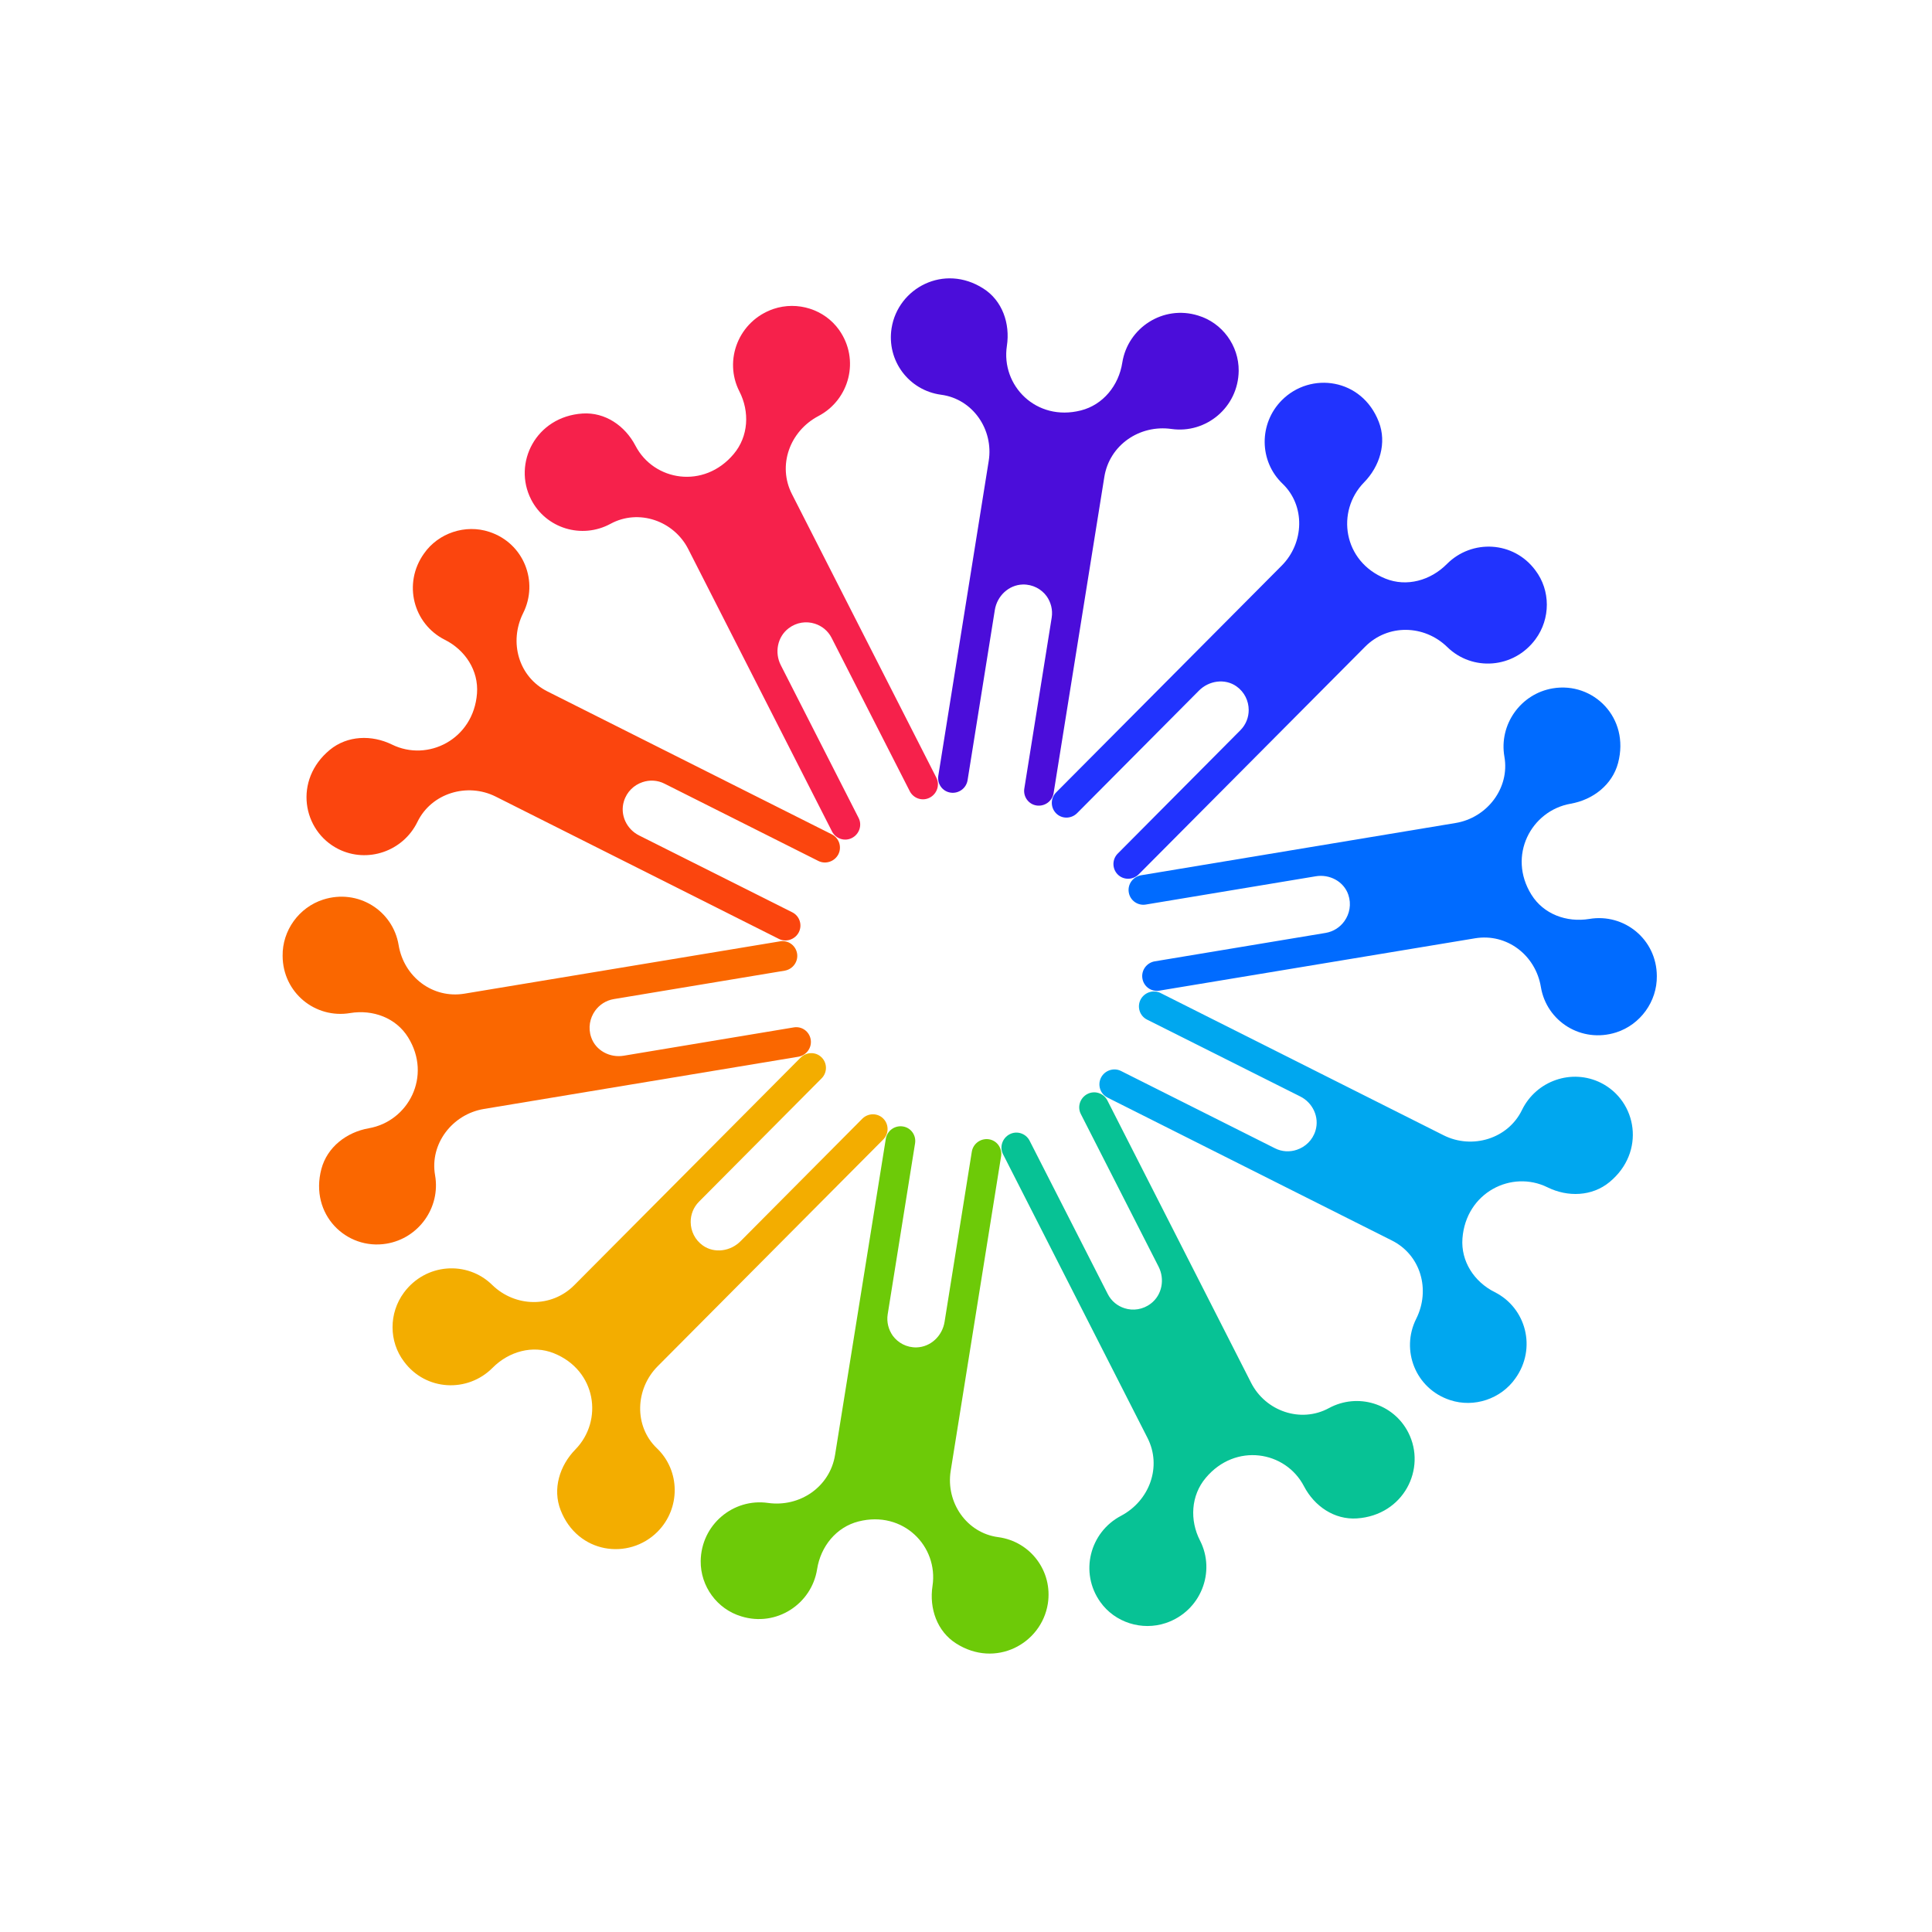
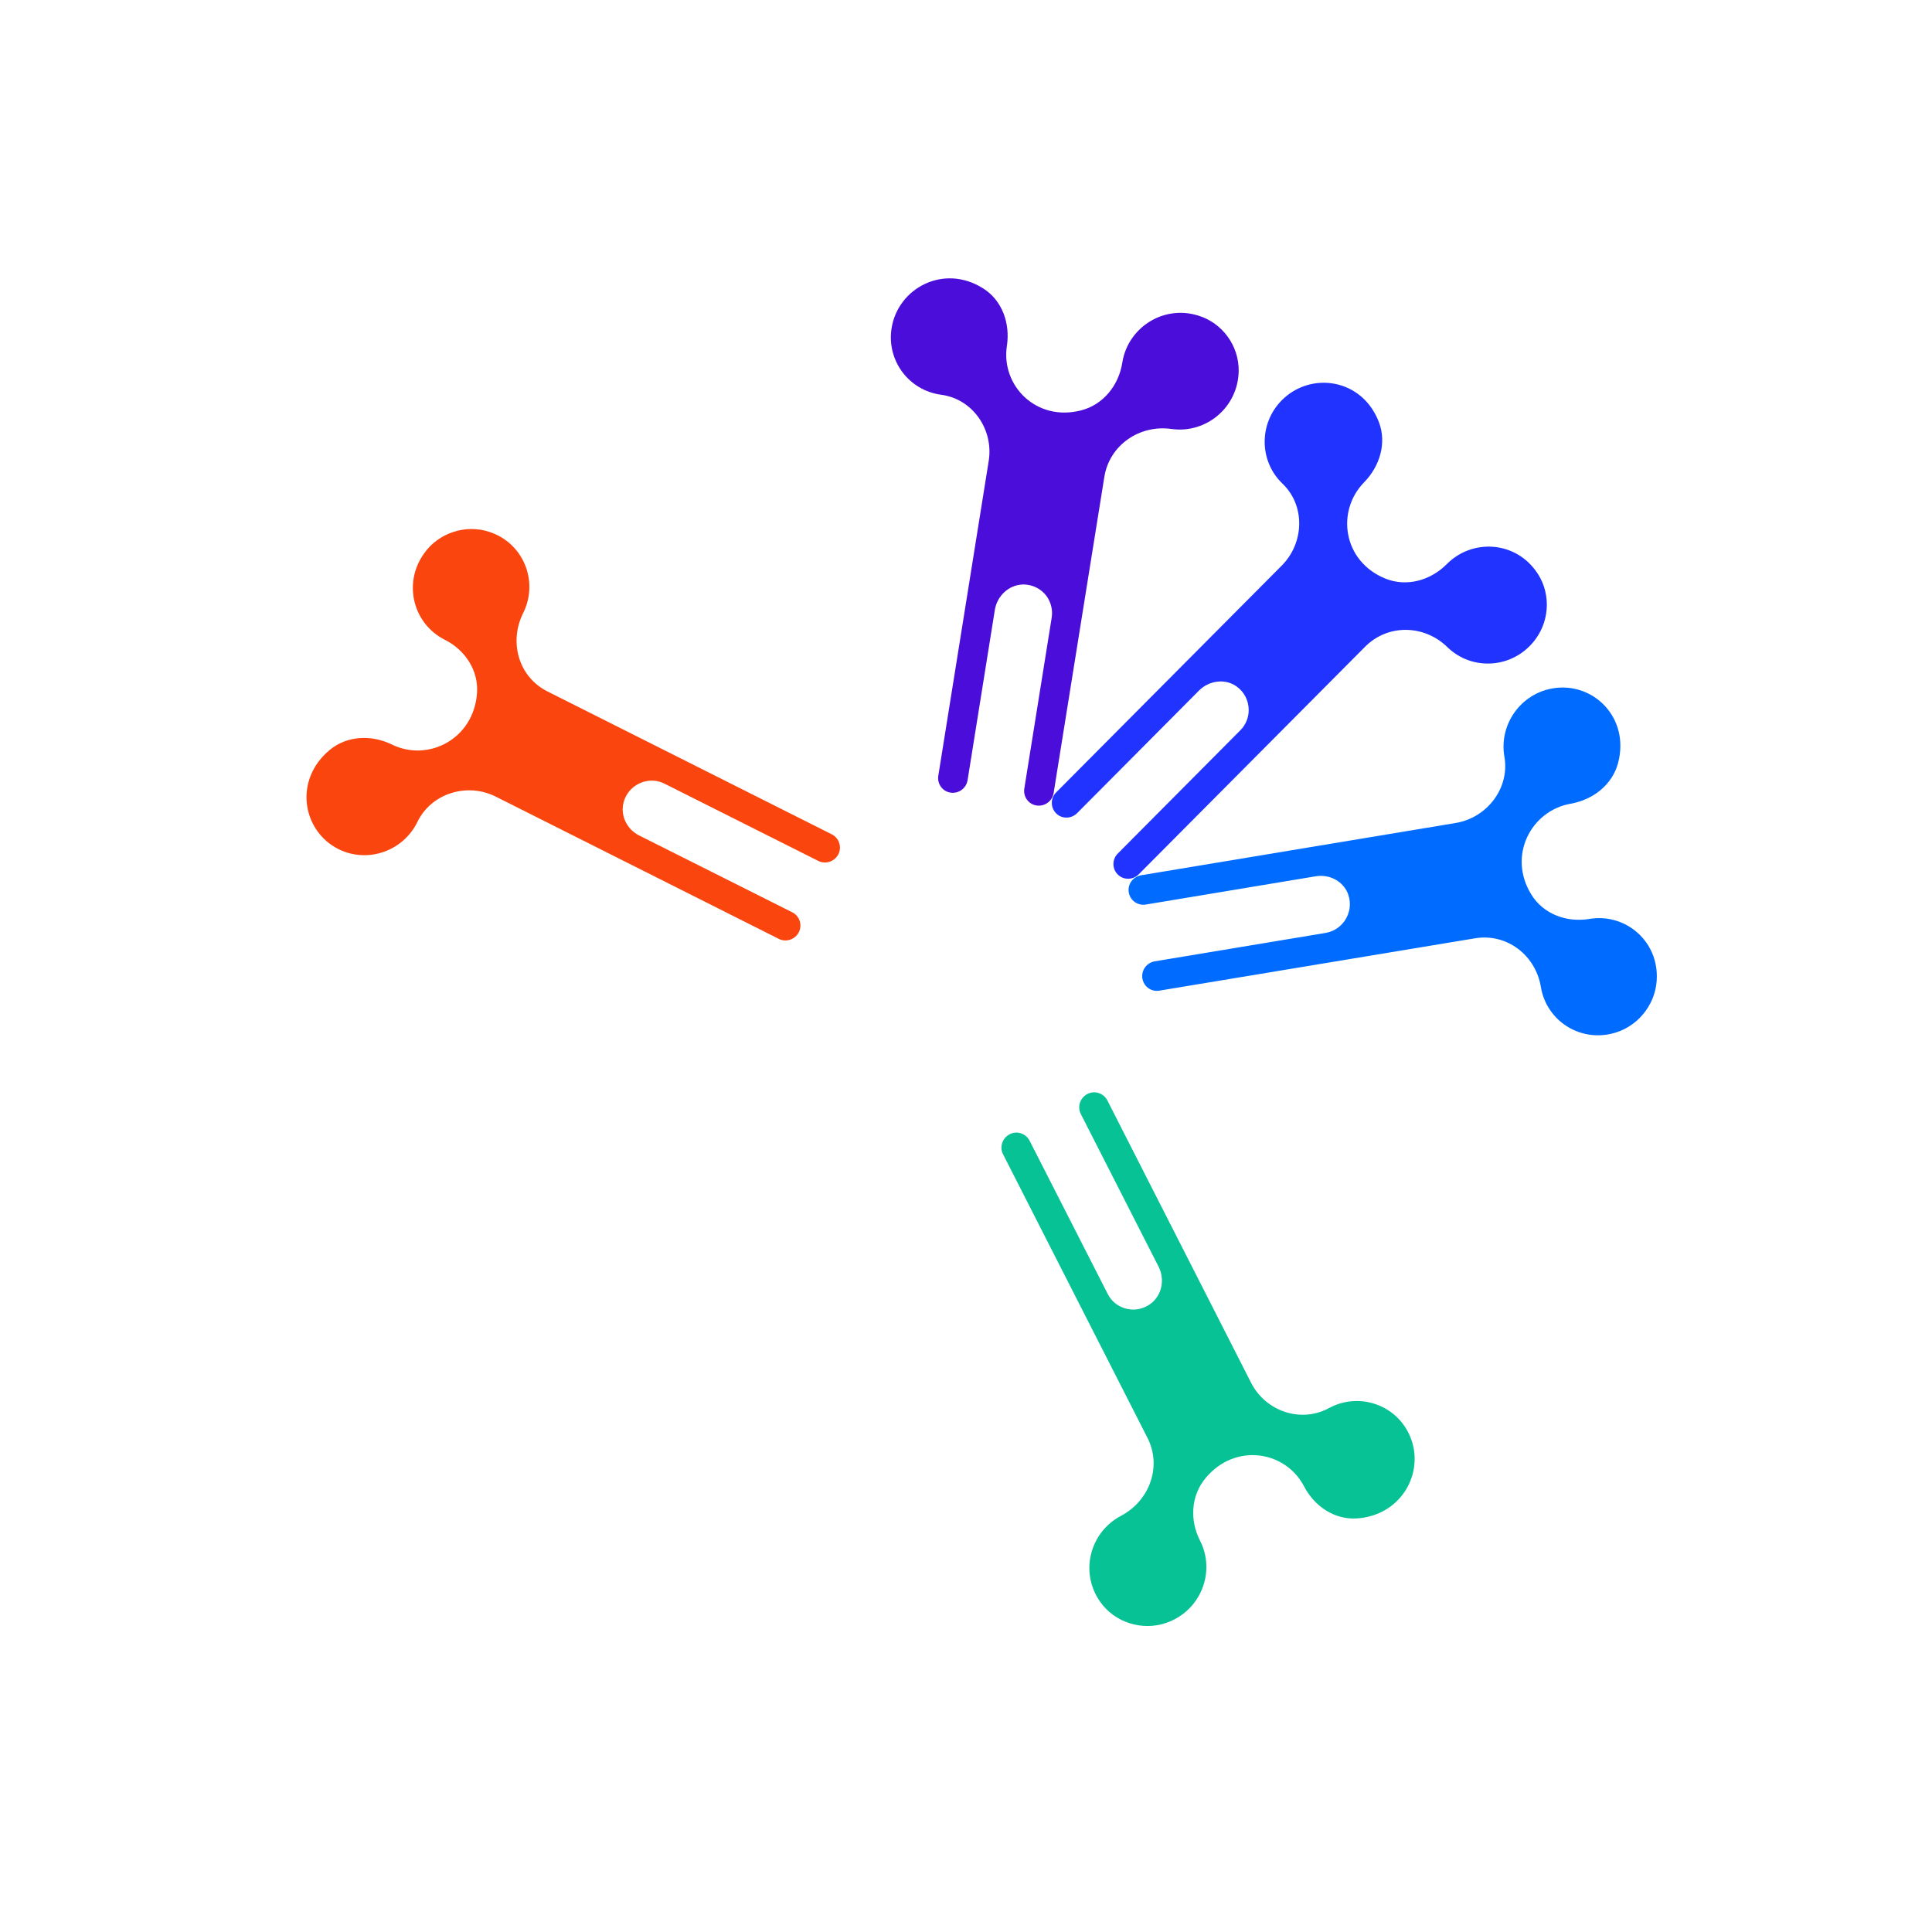
<svg xmlns="http://www.w3.org/2000/svg" width="56" height="56" viewBox="0 0 56 56" fill="none">
-   <path d="M11.707 37.468C12.338 36.613 13.541 36.535 14.263 37.241C14.93 37.893 15.984 37.917 16.645 37.252L23.207 30.655C23.375 30.486 23.648 30.482 23.815 30.649C23.982 30.816 23.983 31.089 23.814 31.257L20.262 34.83C20.099 34.993 20.018 35.208 20.02 35.421C20.021 35.678 20.14 35.938 20.376 36.104C20.71 36.338 21.176 36.27 21.465 35.977L24.994 32.427C25.162 32.259 25.434 32.254 25.602 32.422C25.768 32.588 25.769 32.861 25.601 33.029L19.062 39.603C18.408 40.261 18.373 41.341 19.04 41.978C19.722 42.63 19.729 43.722 19.061 44.396C18.224 45.237 16.738 45.032 16.249 43.77C16.012 43.161 16.218 42.482 16.678 42.013C17.494 41.176 17.287 39.722 16.057 39.226C15.44 38.976 14.747 39.173 14.277 39.647C13.554 40.375 12.342 40.319 11.711 39.467C11.267 38.883 11.269 38.061 11.707 37.468Z" fill="#F3AD00" />
  <path d="M44.507 18.529C43.875 19.385 42.673 19.462 41.951 18.756C41.284 18.105 40.23 18.08 39.569 18.745L33.007 25.342C32.839 25.511 32.566 25.515 32.399 25.348C32.232 25.181 32.231 24.908 32.4 24.74L35.952 21.167C36.115 21.004 36.196 20.789 36.194 20.576C36.193 20.319 36.074 20.059 35.838 19.893C35.504 19.659 35.038 19.727 34.749 20.021L31.22 23.57C31.052 23.738 30.779 23.743 30.613 23.576C30.446 23.409 30.445 23.136 30.613 22.968L37.152 16.394C37.806 15.736 37.84 14.655 37.174 14.019C36.492 13.367 36.485 12.275 37.154 11.601C37.99 10.76 39.477 10.965 39.965 12.227C40.202 12.836 39.996 13.515 39.536 13.984C38.72 14.821 38.928 16.275 40.157 16.771C40.774 17.021 41.467 16.824 41.937 16.35C42.66 15.622 43.872 15.678 44.503 16.53C44.947 17.114 44.945 17.936 44.507 18.529Z" fill="#2133FE" />
-   <path d="M20.31 45.248C20.324 44.19 21.257 43.421 22.259 43.563C23.183 43.694 24.058 43.097 24.205 42.169L25.675 33.012C25.711 32.777 25.932 32.616 26.166 32.65C26.401 32.683 26.56 32.903 26.524 33.138L25.73 38.097C25.694 38.322 25.756 38.544 25.877 38.716C26.029 38.923 26.278 39.062 26.568 39.055C26.978 39.043 27.315 38.721 27.379 38.313L28.168 33.385C28.205 33.149 28.425 32.989 28.66 33.022C28.895 33.056 29.053 33.276 29.018 33.511L27.556 42.635C27.411 43.55 28.019 44.435 28.934 44.555C29.873 44.68 30.519 45.547 30.372 46.485C30.186 47.651 28.852 48.363 27.713 47.636C27.162 47.286 26.93 46.622 27.029 45.971C27.204 44.821 26.18 43.771 24.885 44.1C24.24 44.263 23.786 44.825 23.684 45.486C23.523 46.497 22.501 47.166 21.487 46.851C20.784 46.641 20.302 45.978 20.31 45.248Z" fill="#6DCA08" />
  <path d="M35.904 10.749C35.891 11.806 34.958 12.576 33.956 12.434C33.031 12.303 32.156 12.9 32.009 13.828L30.54 22.985C30.503 23.221 30.283 23.381 30.048 23.348C29.813 23.314 29.654 23.094 29.69 22.859L30.484 17.901C30.52 17.675 30.459 17.453 30.337 17.281C30.186 17.075 29.936 16.936 29.646 16.942C29.236 16.954 28.899 17.276 28.835 17.684L28.046 22.613C28.009 22.848 27.789 23.009 27.554 22.975C27.319 22.941 27.161 22.722 27.197 22.487L28.658 13.363C28.805 12.45 28.195 11.563 27.28 11.442C26.341 11.317 25.695 10.45 25.843 9.512C26.028 8.347 27.362 7.635 28.501 8.362C29.052 8.711 29.284 9.376 29.185 10.026C29.01 11.176 30.035 12.226 31.329 11.897C31.974 11.735 32.428 11.172 32.53 10.512C32.69 9.501 33.714 8.831 34.727 9.146C35.43 9.357 35.911 10.019 35.904 10.749Z" fill="#4B0DDA" />
  <path d="M31.894 46.436C31.284 45.579 31.589 44.413 32.491 43.938C33.323 43.499 33.684 42.507 33.26 41.677L29.075 33.459C28.966 33.249 29.052 32.989 29.263 32.878C29.473 32.767 29.733 32.851 29.842 33.061L32.11 37.51C32.214 37.715 32.391 37.855 32.596 37.92C32.84 37.999 33.126 37.962 33.356 37.786C33.685 37.537 33.767 37.077 33.582 36.715L31.329 32.292C31.22 32.082 31.306 31.822 31.517 31.711C31.727 31.6 31.987 31.684 32.096 31.893L36.265 40.083C36.683 40.903 37.702 41.258 38.517 40.816C39.354 40.362 40.392 40.682 40.82 41.522C41.355 42.57 40.686 43.92 39.331 44.012C38.676 44.055 38.098 43.658 37.796 43.079C37.261 42.052 35.809 41.812 34.95 42.836C34.517 43.348 34.481 44.066 34.783 44.654C35.246 45.559 34.808 46.698 33.796 47.043C33.097 47.278 32.316 47.029 31.894 46.436Z" fill="#07C295" />
-   <path d="M24.32 9.561C24.93 10.418 24.625 11.585 23.723 12.059C22.891 12.498 22.531 13.491 22.954 14.32L27.139 22.538C27.248 22.748 27.162 23.008 26.951 23.119C26.74 23.231 26.481 23.146 26.372 22.937L24.104 18.488C24 18.284 23.823 18.143 23.619 18.078C23.374 17.999 23.089 18.035 22.858 18.212C22.53 18.461 22.447 18.921 22.633 19.283L24.886 23.706C24.995 23.916 24.909 24.176 24.698 24.287C24.488 24.398 24.228 24.314 24.119 24.105L19.949 15.915C19.531 15.095 18.513 14.74 17.698 15.182C16.861 15.636 15.822 15.316 15.394 14.476C14.859 13.428 15.528 12.078 16.884 11.986C17.539 11.943 18.117 12.34 18.419 12.919C18.953 13.946 20.404 14.186 21.265 13.162C21.698 12.65 21.733 11.932 21.431 11.344C20.969 10.439 21.409 9.302 22.419 8.955C23.117 8.72 23.898 8.968 24.32 9.561Z" fill="#F6214B" />
-   <path d="M42.031 40.582C41.031 40.255 40.593 39.135 41.05 38.225C41.47 37.383 41.18 36.374 40.344 35.956L32.102 31.814C31.89 31.707 31.807 31.448 31.913 31.237C32.021 31.025 32.282 30.938 32.491 31.042L36.952 33.282C37.157 33.387 37.386 33.396 37.589 33.327C37.835 33.245 38.046 33.05 38.13 32.772C38.249 32.379 38.05 31.96 37.685 31.78L33.248 29.554C33.036 29.448 32.953 29.189 33.058 28.978C33.167 28.765 33.427 28.678 33.637 28.782L41.848 32.909C42.671 33.32 43.708 33.011 44.114 32.176C44.53 31.321 45.562 30.966 46.404 31.387C47.454 31.915 47.707 33.393 46.653 34.263C46.146 34.681 45.441 34.704 44.855 34.415C43.815 33.902 42.492 34.564 42.39 35.895C42.339 36.558 42.731 37.156 43.325 37.453C44.235 37.91 44.547 39.081 43.925 39.952C43.507 40.55 42.723 40.812 42.031 40.582Z" fill="#00A7EF" />
  <path d="M14.182 15.416C15.183 15.743 15.62 16.863 15.163 17.773C14.744 18.615 15.034 19.623 15.869 20.042L24.111 24.184C24.323 24.291 24.406 24.55 24.301 24.761C24.192 24.973 23.932 25.06 23.722 24.956L19.261 22.715C19.056 22.611 18.827 22.602 18.624 22.671C18.378 22.753 18.168 22.948 18.084 23.226C17.964 23.619 18.163 24.038 18.529 24.218L22.965 26.444C23.177 26.55 23.261 26.809 23.155 27.02C23.047 27.233 22.786 27.32 22.577 27.215L14.365 23.088C13.543 22.678 12.506 22.988 12.1 23.822C11.684 24.677 10.651 25.031 9.809 24.611C8.759 24.083 8.506 22.605 9.56 21.735C10.068 21.317 10.773 21.294 11.361 21.581C12.401 22.093 13.724 21.431 13.826 20.101C13.877 19.438 13.484 18.839 12.891 18.543C11.981 18.085 11.669 16.914 12.291 16.043C12.707 15.447 13.493 15.188 14.182 15.416Z" fill="#FB450E" />
  <path d="M46.849 29.924C45.84 30.247 44.828 29.607 44.663 28.608C44.51 27.686 43.678 27.045 42.755 27.197L33.606 28.714C33.37 28.755 33.151 28.596 33.113 28.361C33.075 28.126 33.235 27.906 33.47 27.865L38.424 27.041C38.652 27.002 38.843 26.876 38.968 26.7C39.119 26.49 39.175 26.209 39.082 25.935C38.951 25.548 38.537 25.33 38.134 25.4L33.21 26.219C32.978 26.257 32.756 26.101 32.718 25.866C32.679 25.631 32.84 25.411 33.075 25.37L42.192 23.855C43.105 23.704 43.766 22.842 43.606 21.933C43.443 21.001 44.077 20.108 45.01 19.952C46.176 19.756 47.248 20.798 46.901 22.115C46.733 22.75 46.171 23.183 45.526 23.296C44.38 23.497 43.688 24.806 44.388 25.931C44.738 26.497 45.407 26.744 46.067 26.636C47.078 26.466 48.02 27.226 48.024 28.291C48.033 29.029 47.548 29.698 46.849 29.924Z" fill="#006BFF" />
-   <path d="M9.368 26.075C10.377 25.753 11.388 26.393 11.554 27.392C11.706 28.313 12.539 28.954 13.462 28.802L22.611 27.285C22.846 27.244 23.065 27.404 23.104 27.638C23.142 27.873 22.982 28.093 22.746 28.135L17.792 28.959C17.565 28.997 17.374 29.123 17.248 29.299C17.098 29.51 17.041 29.79 17.135 30.064C17.265 30.451 17.68 30.669 18.082 30.6L23.006 29.78C23.241 29.739 23.461 29.898 23.499 30.133C23.537 30.368 23.377 30.588 23.141 30.63L14.025 32.144C13.111 32.296 12.45 33.157 12.611 34.066C12.774 34.998 12.139 35.891 11.206 36.048C10.04 36.244 8.968 35.202 9.315 33.885C9.483 33.249 10.046 32.816 10.691 32.703C11.836 32.502 12.528 31.194 11.829 30.068C11.479 29.503 10.81 29.255 10.149 29.364C9.138 29.534 8.197 28.773 8.192 27.708C8.181 26.969 8.667 26.299 9.368 26.075Z" fill="#FA6700" />
</svg>